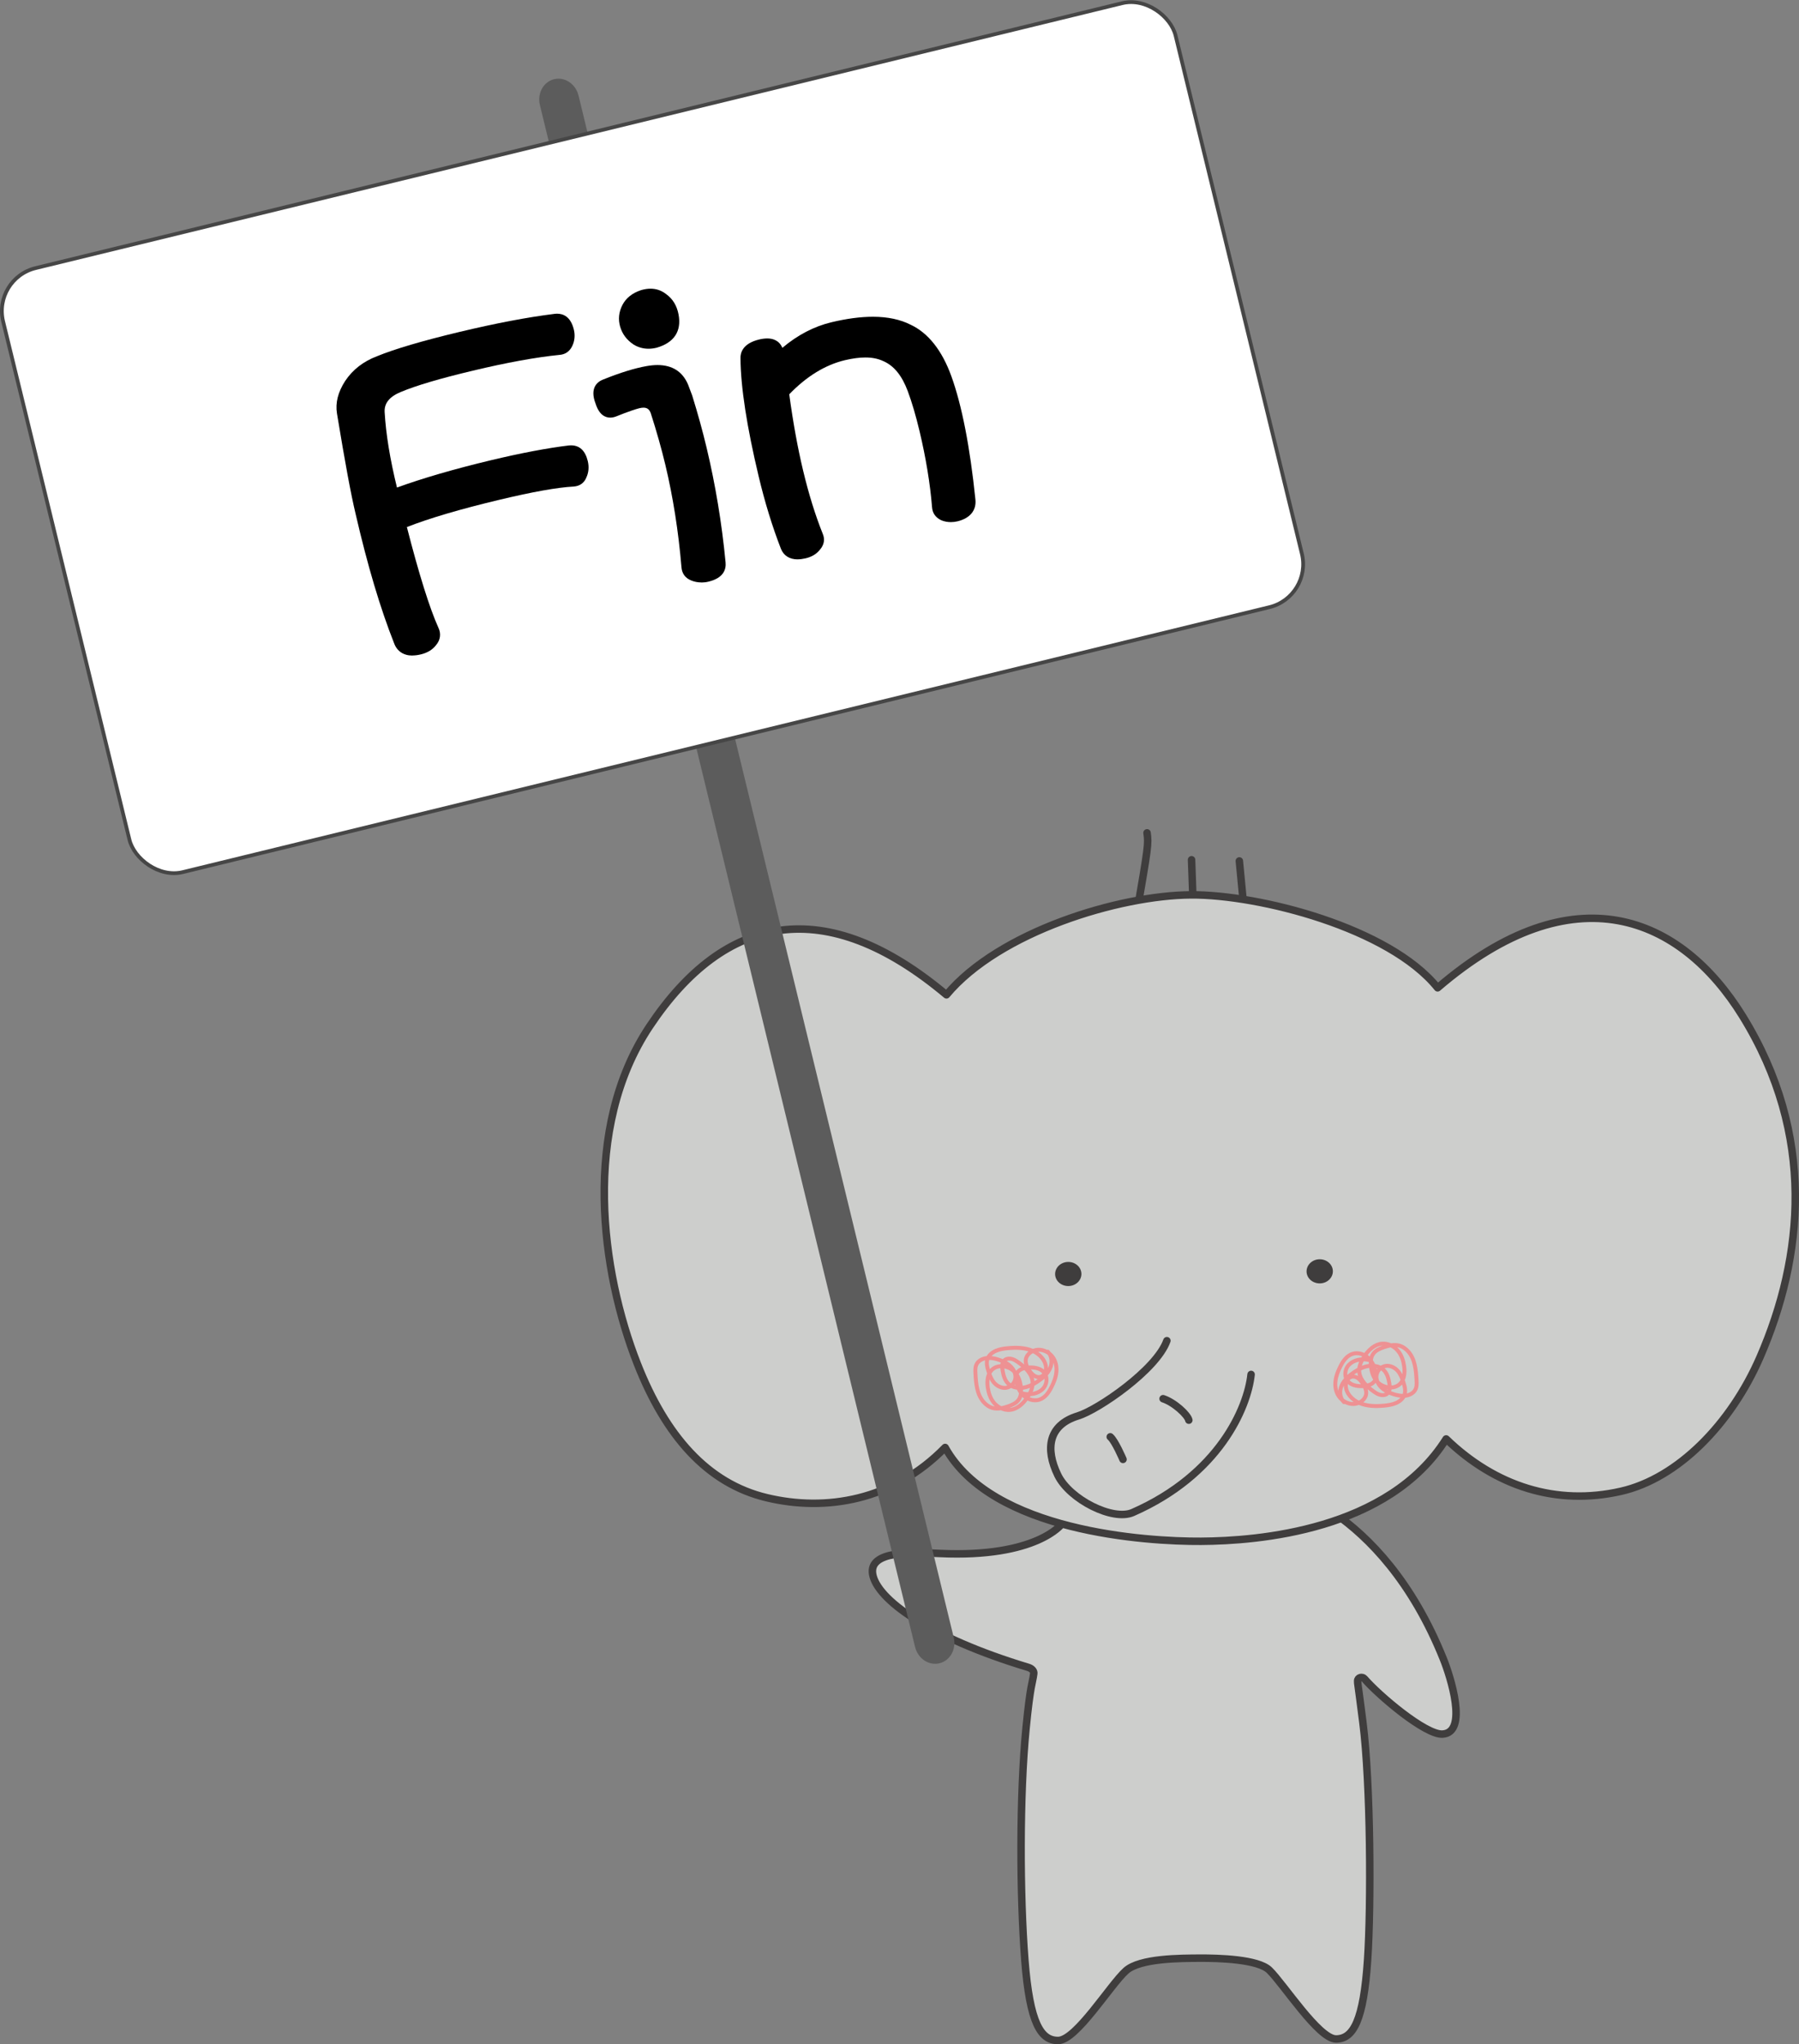
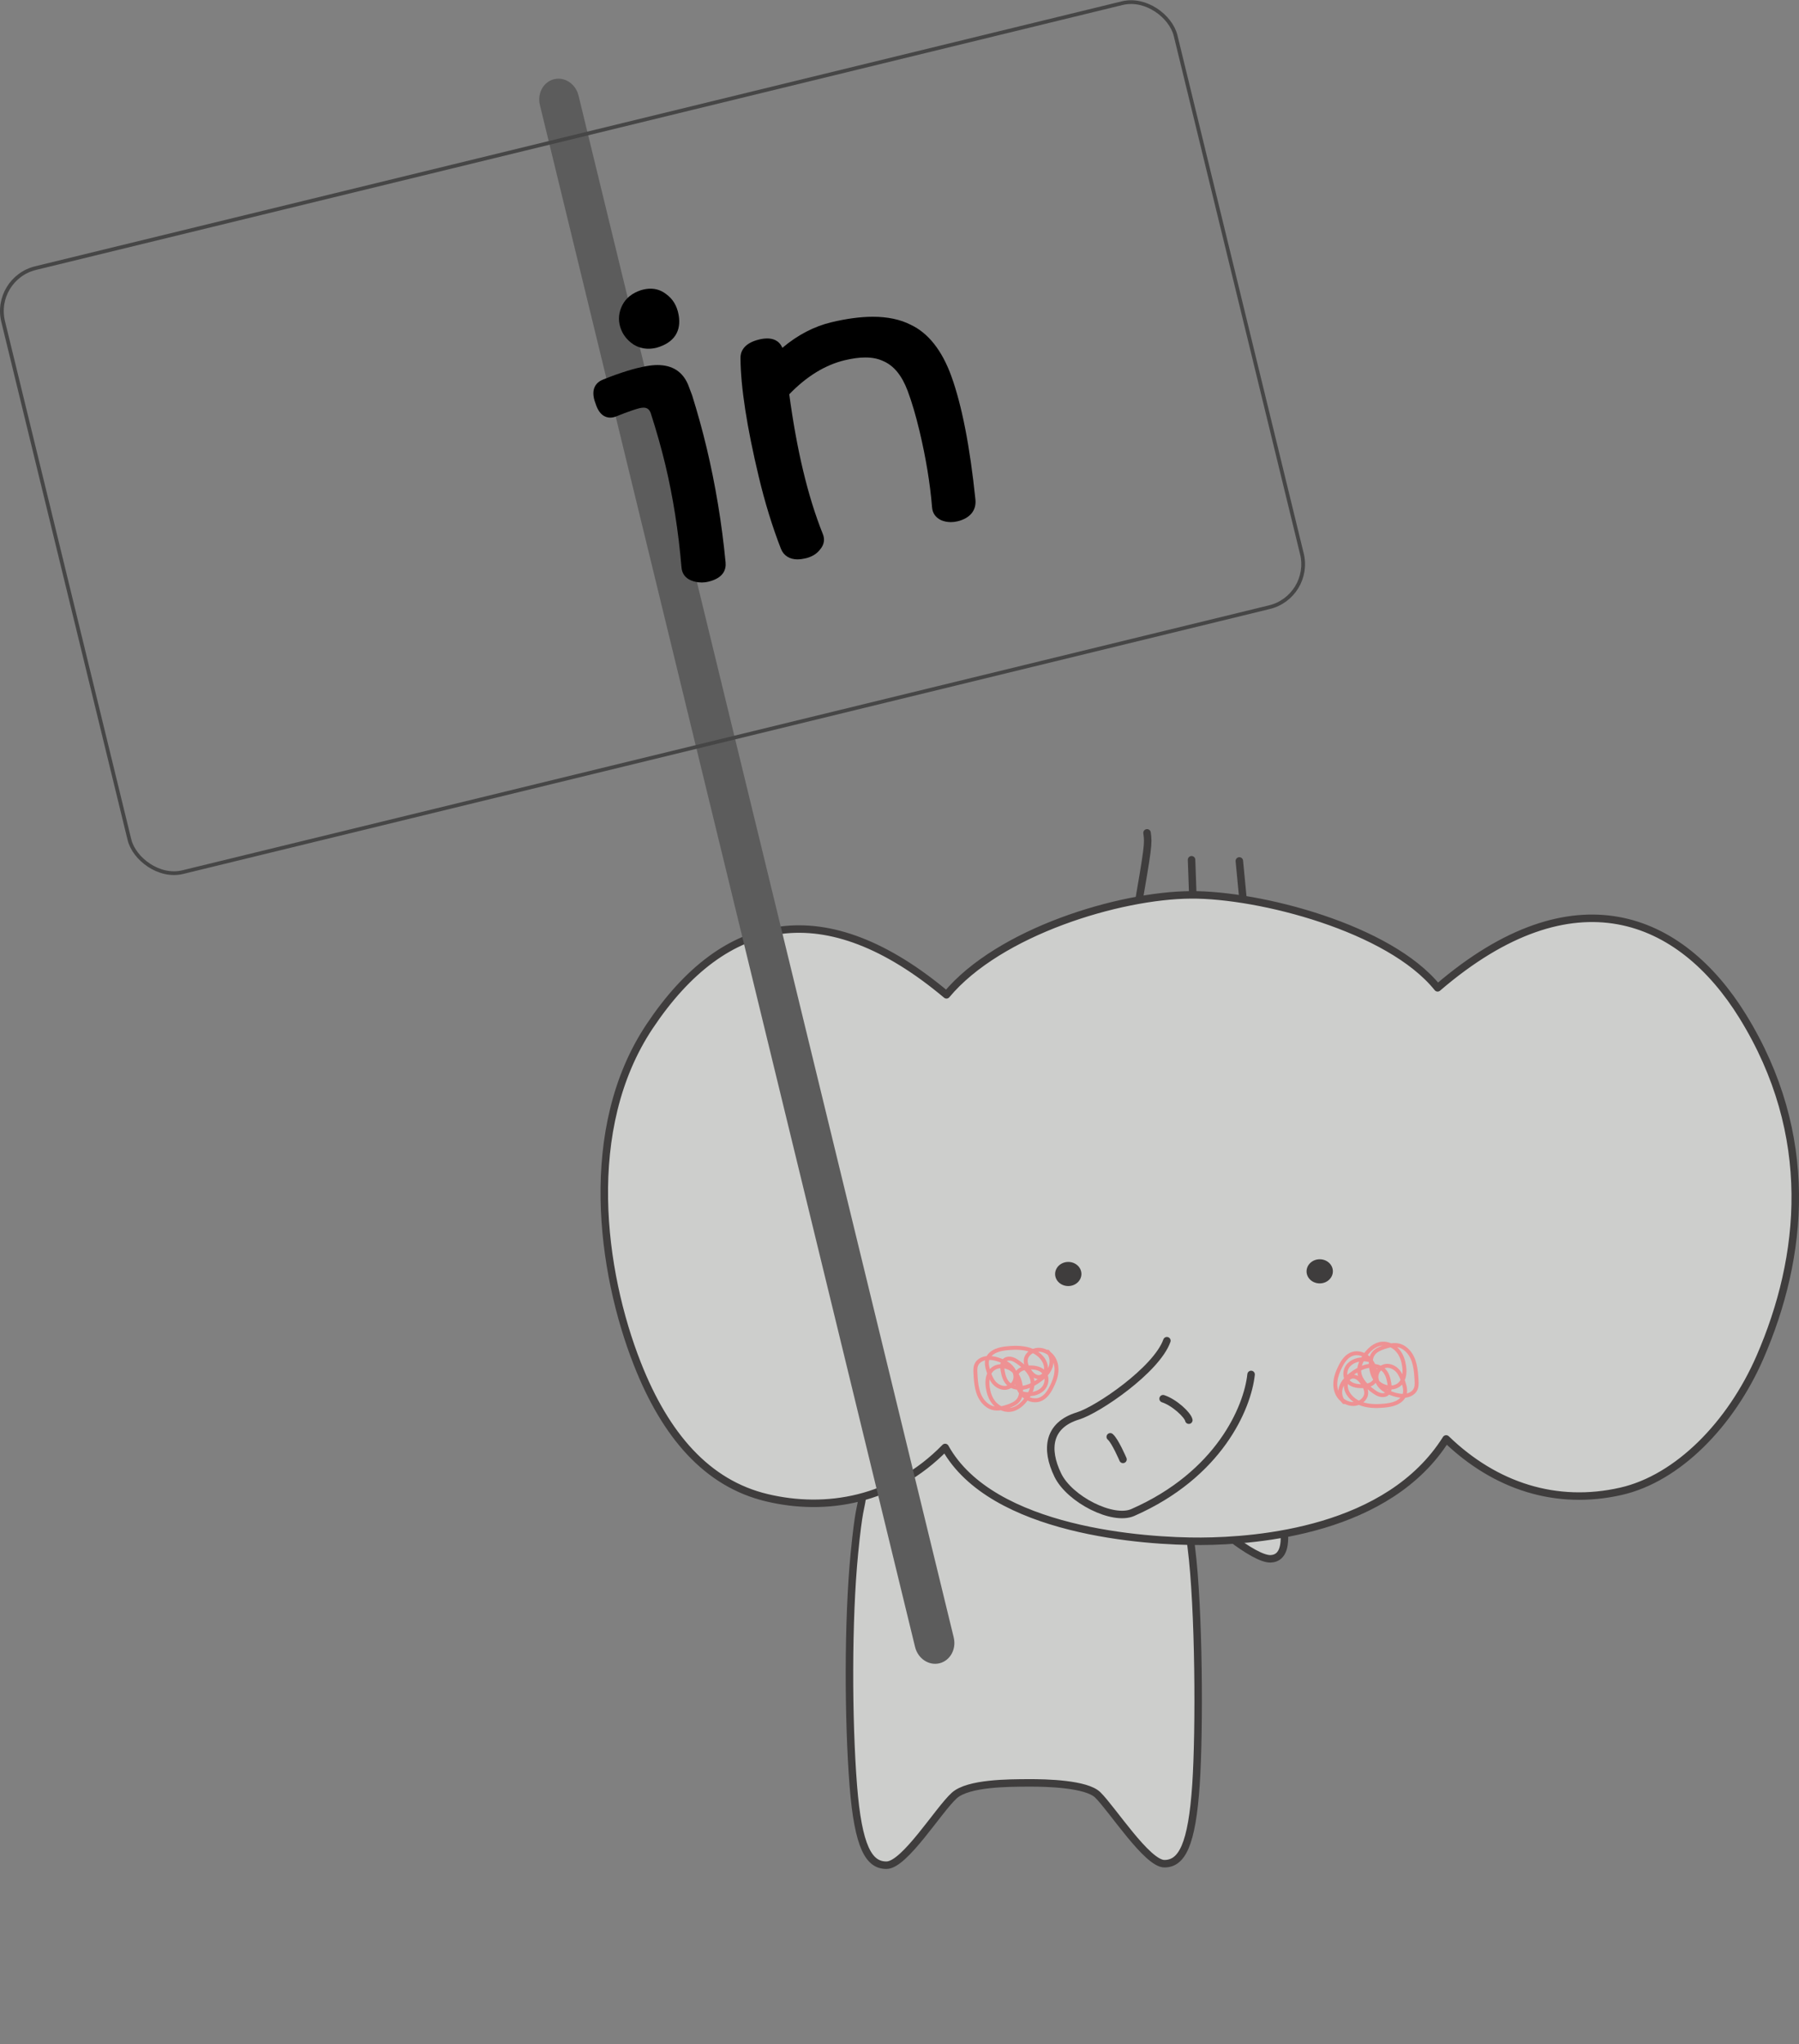
<svg xmlns="http://www.w3.org/2000/svg" id="_レイヤー_2" viewBox="0 0 480.43 545.86">
  <rect x="0" y="0" width="480.43" height="545.86" fill="#808080" stroke="none" />
  <defs>
    <style>.cls-1{stroke:#ee9193;stroke-width:1.05px;}.cls-1,.cls-2,.cls-3{stroke-linecap:round;stroke-linejoin:round;}.cls-1,.cls-3,.cls-4{fill:none;}.cls-5{fill:#fff;}.cls-2{fill:#cdcecc;}.cls-2,.cls-3{stroke:#3f3d3d;stroke-width:2px;}.cls-6{fill:#3f3d3d;}.cls-4{stroke:#464646;stroke-miterlimit:10;}.cls-7{fill:#5c5c5c;}</style>
  </defs>
  <g id="Layer_1">
-     <path class="cls-2" d="M339.64,396.2s29.11,5.16,45.83,46.8c1.82,4.52,6.74,19.69-.28,20.02-4.55.21-16.9-10.25-20.82-14.78-.56-.65-1.81-.36-1.8.56.01,1.12-.08-.55,1.4,11.15,2.09,16.47,2.22,48.85,1.26,63.26-1.09,16.32-3.82,21.2-8.43,21.22s-14-14.66-17.82-18.38c-3.03-2.94-13.56-3.23-18.63-3.2-4.98.03-15.91-.01-19.66,3.36-4.22,3.8-13.26,18.6-18.11,18.62-4.64.03-7.57-4.61-8.88-21.39-1.36-17.46-1.45-43.98.3-61.88,1.18-12.04,1.72-11.95,2.07-14.7.09-.66-.47-1.36-1.53-1.67-26.67-8.05-40.32-18.2-41.49-24.84-1.12-6.36,10.64-5.9,17.84-5.56,26.06,1.23,32.69-7.9,32.69-7.9,11.2-8.05,56.06-10.7,56.06-10.7Z" />
+     <path class="cls-2" d="M339.64,396.2c1.82,4.52,6.74,19.69-.28,20.02-4.55.21-16.9-10.25-20.82-14.78-.56-.65-1.81-.36-1.8.56.01,1.12-.08-.55,1.4,11.15,2.09,16.47,2.22,48.85,1.26,63.26-1.09,16.32-3.82,21.2-8.43,21.22s-14-14.66-17.82-18.38c-3.03-2.94-13.56-3.23-18.63-3.2-4.98.03-15.91-.01-19.66,3.36-4.22,3.8-13.26,18.6-18.11,18.62-4.64.03-7.57-4.61-8.88-21.39-1.36-17.46-1.45-43.98.3-61.88,1.18-12.04,1.72-11.95,2.07-14.7.09-.66-.47-1.36-1.53-1.67-26.67-8.05-40.32-18.2-41.49-24.84-1.12-6.36,10.64-5.9,17.84-5.56,26.06,1.23,32.69-7.9,32.69-7.9,11.2-8.05,56.06-10.7,56.06-10.7Z" />
    <line class="cls-3" x1="318.21" y1="229.57" x2="318.71" y2="243.69" />
    <path class="cls-3" d="M306.32,222.38c.42,2.94.33,3.63-2.8,21.78" />
    <line class="cls-3" x1="330.97" y1="229.88" x2="332.29" y2="243.62" />
    <path class="cls-2" d="M252.76,265.63c14.08-16.88,46.2-26.58,65.33-26.69,18.14-.11,52.94,8.79,65.83,24.82,36.45-31.34,65-19.02,81.43,7.53,19.67,31.8,16.31,64.32,4.66,91.11-7.73,17.77-21.88,32.32-37.12,35.79-17.19,3.92-33.54-1.27-46.69-13.98-15.41,24.5-50.31,27.24-65.44,27.33-14.69.09-55.87-2.56-68.36-25.05-13.88,14.23-31.87,17.18-47.61,13.42-15.97-3.8-27.05-16.6-34.58-35.74-9.69-24.61-14.92-62.81,3.25-90.09,20.11-30.2,47.03-35.53,79.3-8.45Z" />
    <path class="cls-6" d="M355.95,339.44c0,1.78-1.56,3.23-3.5,3.24-1.94.01-3.52-1.42-3.53-3.2,0-1.78,1.56-3.23,3.5-3.24,1.94-.01,3.52,1.42,3.53,3.2" />
    <path class="cls-6" d="M288.8,340.15c0,1.78-1.56,3.23-3.5,3.24s-3.52-1.42-3.53-3.2c0-1.78,1.56-3.23,3.5-3.24s3.52,1.42,3.53,3.2" />
    <path class="cls-3" d="M334.11,366.99c-.95,8.86-8.49,26.72-31.61,36.87-5.33,2.34-16.86-3.5-20.01-10-3.37-6.96-2.6-13.36,5.43-15.81,5.24-1.6,20.94-12.28,23.7-20.07" />
    <path class="cls-3" d="M296.5,383.65c1.29,1.07,3.4,6.02,3.4,6.02" />
    <path class="cls-3" d="M310.61,373.47c3.04,1.01,6.57,4.31,6.87,5.73" />
    <path class="cls-1" d="M358.91,374.38c-1.16-1.18-1.26-3.02-.59-4.49.67-1.47,1.97-2.62,3.38-3.55,1.12-.74,2.36-1.38,3.72-1.6,1.36-.22,2.86.03,3.89.88,1.11.93,1.49,2.37,1.72,3.73.18,1.02.22,2.27-.69,2.87-.52.35-1.24.37-1.86.19-.62-.18-1.15-.53-1.66-.89-1.89-1.35-3.7-3.14-3.84-5.33-.09-1.5.62-2.94,1.49-4.21,1.08-1.56,2.64-3.06,4.65-3.21,1.63-.12,3.22.72,4.21,1.91.99,1.19,1.45,2.69,1.66,4.18.26,1.84,0,4-1.64,5.06-1.57,1.01-3.88.56-5.24-.67-1.36-1.23-1.91-3.04-2.03-4.79-.07-1.04.03-2.15.67-3.02.67-.9,1.82-1.39,2.94-1.76,1.24-.41,2.59-.73,3.86-.42,1.03.25,1.91.89,2.57,1.65,1.8,2.09,2.02,4.95,2.17,7.61.05.91.09,1.86-.39,2.66-.5.84-1.53,1.36-2.57,1.49s-2.1-.07-3.09-.38c-1.24-.38-2.43-.94-3.33-1.81-.9-.86-1.47-2.07-1.31-3.25.15-1.19,1.13-2.3,2.42-2.51,1.21-.2,2.45.42,3.23,1.29.78.87,1.18,1.97,1.53,3.05.37,1.13.69,2.35.26,3.46-.36.94-1.24,1.67-2.22,2.1-.99.43-2.08.6-3.17.7-2.22.21-4.54.18-6.56-.68-2.03-.85-3.69-2.67-3.69-4.71,0-1.02.59-2.18,1.69-2.35,1.11-.17,2.06.72,2.67,1.58.67.95,1.25,2.05,1.06,3.17-.24,1.41-1.74,2.49-3.29,2.55-1.55.06-3.06-.77-3.92-1.96-.86-1.19-1.13-2.68-.97-4.1.15-1.42.7-2.78,1.36-4.07.72-1.4,1.73-2.86,3.35-3.3,1.37-.37,2.91.12,3.94,1.02,1.04.9,1.64,2.15,1.98,3.42.27,1.01.37,2.16-.29,3.01-.65.83-1.84,1.14-2.96,1.21-1.33.08-2.76-.13-3.73-.96-1.4-1.2-1.31-3.45-.03-4.76,1.28-1.31,3.44-1.71,5.29-1.26" />
    <path class="cls-1" d="M279.82,360.92c1.15,1.18,1.25,3.01.59,4.47-.66,1.46-1.97,2.61-3.37,3.53-1.12.74-2.36,1.37-3.71,1.59-1.36.22-2.85-.03-3.87-.87-1.11-.92-1.48-2.36-1.72-3.72-.18-1.02-.22-2.26.69-2.86.52-.35,1.24-.37,1.85-.19.61.18,1.15.53,1.66.89,1.89,1.34,3.69,3.13,3.82,5.31.09,1.49-.61,2.93-1.49,4.19-1.07,1.55-2.64,3.05-4.64,3.2-1.62.12-3.21-.72-4.2-1.91-.99-1.19-1.44-2.68-1.65-4.16-.26-1.83,0-3.98,1.64-5.05,1.56-1.01,3.86-.56,5.22.67,1.36,1.23,1.91,3.03,2.02,4.78.07,1.04-.03,2.15-.66,3.01-.67.9-1.81,1.39-2.93,1.76-1.23.41-2.58.73-3.85.42-1.03-.25-1.9-.88-2.56-1.64-1.8-2.09-2.02-4.93-2.16-7.59-.05-.9-.09-1.86.39-2.65.5-.84,1.52-1.35,2.56-1.48,1.04-.13,2.09.07,3.08.38,1.23.38,2.42.94,3.32,1.8.9.86,1.46,2.06,1.31,3.24-.15,1.18-1.13,2.29-2.41,2.5-1.21.2-2.44-.41-3.22-1.28-.78-.87-1.18-1.96-1.53-3.04-.36-1.12-.68-2.34-.26-3.45.36-.94,1.23-1.66,2.22-2.09.98-.43,2.07-.6,3.16-.7,2.21-.21,4.52-.18,6.54.67,2.02.85,3.67,2.66,3.68,4.69,0,1.02-.59,2.17-1.68,2.34-1.11.17-2.05-.72-2.66-1.58-.67-.94-1.24-2.04-1.05-3.16.23-1.4,1.73-2.48,3.28-2.54,1.55-.06,3.05.77,3.9,1.95.86,1.18,1.12,2.67.97,4.08-.15,1.41-.7,2.77-1.36,4.05-.72,1.4-1.72,2.85-3.34,3.29-1.37.37-2.9-.12-3.93-1.02-1.04-.9-1.63-2.14-1.97-3.41-.27-1.01-.36-2.16.29-3,.65-.83,1.84-1.13,2.95-1.2,1.32-.08,2.75.13,3.72.96,1.39,1.19,1.3,3.43.03,4.74-1.27,1.31-3.42,1.7-5.27,1.26" />
    <path class="cls-7" d="M254.7,437.23L154.5,25.52c-.76-3.11-3.68-5.06-6.53-4.37-2.85.7-4.55,3.78-3.79,6.89l100.19,411.71c.76,3.11,3.68,5.06,6.53,4.36,2.85-.7,4.55-3.78,3.79-6.89Z" />
-     <rect class="cls-5" x="13.12" y="33.85" width="322.28" height="166" rx="11.8" ry="11.8" transform="translate(-22.72 44.6) rotate(-13.7)" />
    <rect class="cls-4" x="13.12" y="33.85" width="322.28" height="166" rx="11.8" ry="11.8" transform="translate(-22.72 44.6) rotate(-13.7)" />
-     <path d="M110.13,175.04c-2.36,0-4.09-1.15-4.87-3.25-3.71-9.36-7.08-20.67-10.29-34.56-1.26-5.27-2.79-13.54-4.98-26.82-.46-2.85.26-5.7,2.2-8.71,2.04-3.02,4.8-5.17,8.46-6.57,4.72-1.94,12.15-4.13,22.05-6.5,9.67-2.31,18.17-3.93,25.28-4.81.27-.04.55-.06.81-.06,1.57,0,3.62.74,4.47,4.29.35,1.48.21,2.97-.42,4.3-.69,1.47-1.88,2.31-3.44,2.41-6.39.65-13.96,2.03-23.11,4.21-8.97,2.14-15.1,3.96-19.3,5.71-3.01,1.26-4.41,3.01-4.27,5.37.35,5.92,1.43,12.52,3.29,20.13,6.88-2.5,15.31-4.95,25.08-7.29,7.98-1.91,15.18-3.27,20.82-3.95.21-.02.39-.03.57-.03,2.31,0,3.82,1.42,4.49,4.21.37,1.57.24,3.04-.39,4.4-.56,1.41-1.75,2.28-3.35,2.39-4.41.24-10.92,1.4-19.91,3.55-10.53,2.52-18.61,4.9-24.66,7.27,3.19,12.47,6.1,21.76,8.42,26.88.76,1.58.53,3.28-.62,4.63-.94,1.23-2.28,2.06-4.07,2.49-.8.19-1.55.29-2.24.29Z" />
    <path d="M187.29,155.52c-.95,0-1.86-.18-2.73-.54-1.57-.65-2.44-1.84-2.57-3.52-.8-9.54-2.25-18.75-4.31-27.37-1.02-4.26-2.32-8.88-3.88-13.73-.37-1.05-.96-1.51-1.96-1.51-.32,0-.69.05-1.1.15-.87.21-2.94.88-6.14,2.17-.57.23-1.12.34-1.64.34-1.24,0-2.93-.65-3.9-3.72-1.66-4.26.53-5.87,1.98-6.44,4.6-1.85,8.41-3.03,11.64-3.6,1.03-.18,2-.28,2.9-.28,3.95,0,6.69,1.75,8.16,5.19l1.11,2.93c1.49,4.79,2.78,9.46,3.85,13.95,2.37,9.94,4.08,20.24,5.07,30.64.17,1.8-.49,4.15-4.57,5.13-.65.16-1.3.23-1.92.23ZM173.2,93.12c-1.44,0-2.79-.38-4.01-1.13-1.79-1.19-2.98-2.77-3.56-4.7-.59-1.99-.39-3.95.58-5.84.97-1.88,2.61-3.19,5.02-3.99.89-.25,1.71-.38,2.48-.38,1.53,0,2.92.47,4.13,1.41,1.8,1.28,2.91,3.08,3.37,5.48.84,4.47-1.19,7.54-5.87,8.88-.76.18-1.47.27-2.15.27Z" />
    <path d="M213,149.36c-2.15,0-3.73-1.01-4.45-2.83-2.28-5.86-4.29-12.37-5.95-19.35-3.15-13.2-4.79-23.8-4.85-31.49-.05-1.41.52-3.97,4.98-5.04.79-.19,1.51-.28,2.16-.28,1.45,0,3.19.48,4.04,2.51,4.06-3.43,8.47-5.73,13.13-6.84,4.06-.97,7.77-1.46,11.03-1.46,3.95,0,7.36.72,10.13,2.14,4.68,2.21,8.34,6.83,10.84,13.72,2.81,7.78,4.97,18.84,6.42,32.86.34,2.94-1.41,5.09-4.79,5.9-.59.14-1.18.21-1.76.21-.88,0-1.74-.16-2.55-.49-1.53-.72-2.36-1.91-2.47-3.47-.52-6.38-1.65-13.21-3.33-20.27-1-4.2-2.04-7.74-3.18-10.8-1.56-4.15-3.71-6.77-6.58-7.99-1.37-.63-2.9-.94-4.73-.94-1.61,0-3.45.25-5.48.73-5.23,1.25-10.22,4.31-14.84,9.1,1.02,7.52,2.26,14.34,3.68,20.27,1.51,6.33,3.23,11.88,5.27,16.99.62,1.46.37,2.92-.73,4.2-.9,1.16-2.16,1.93-3.81,2.33-.77.18-1.5.28-2.16.28Z" />
  </g>
</svg>